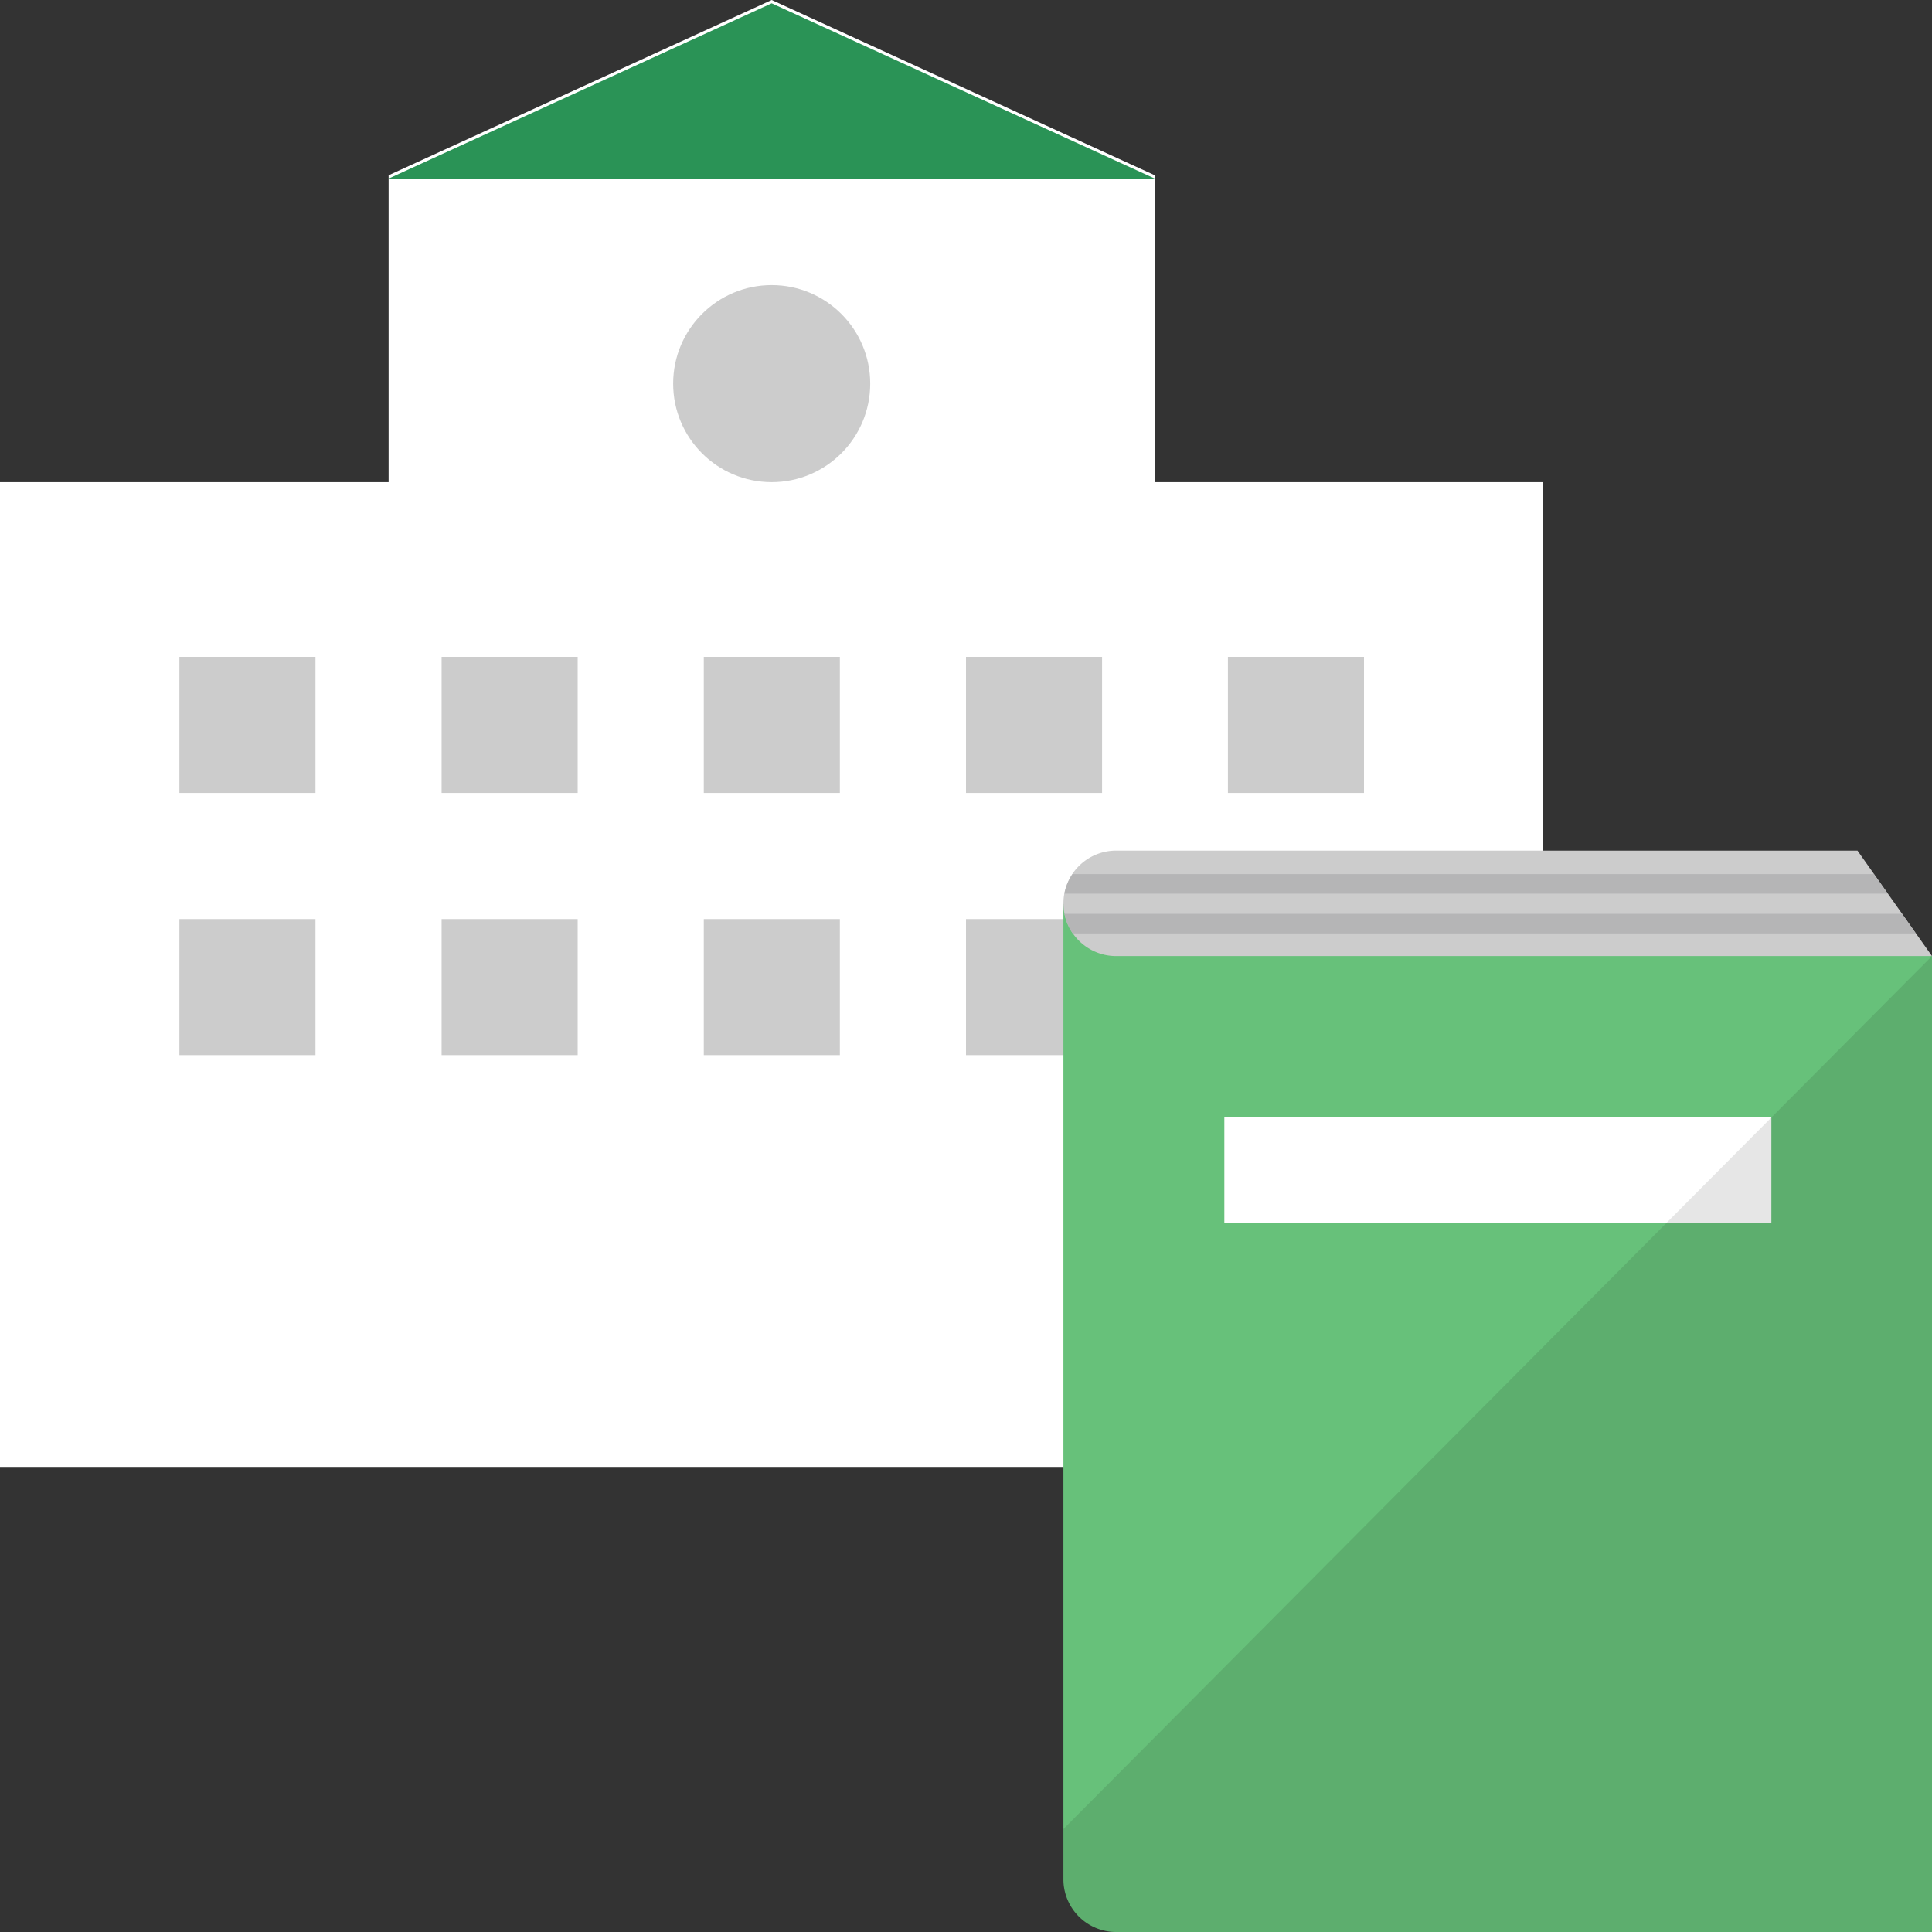
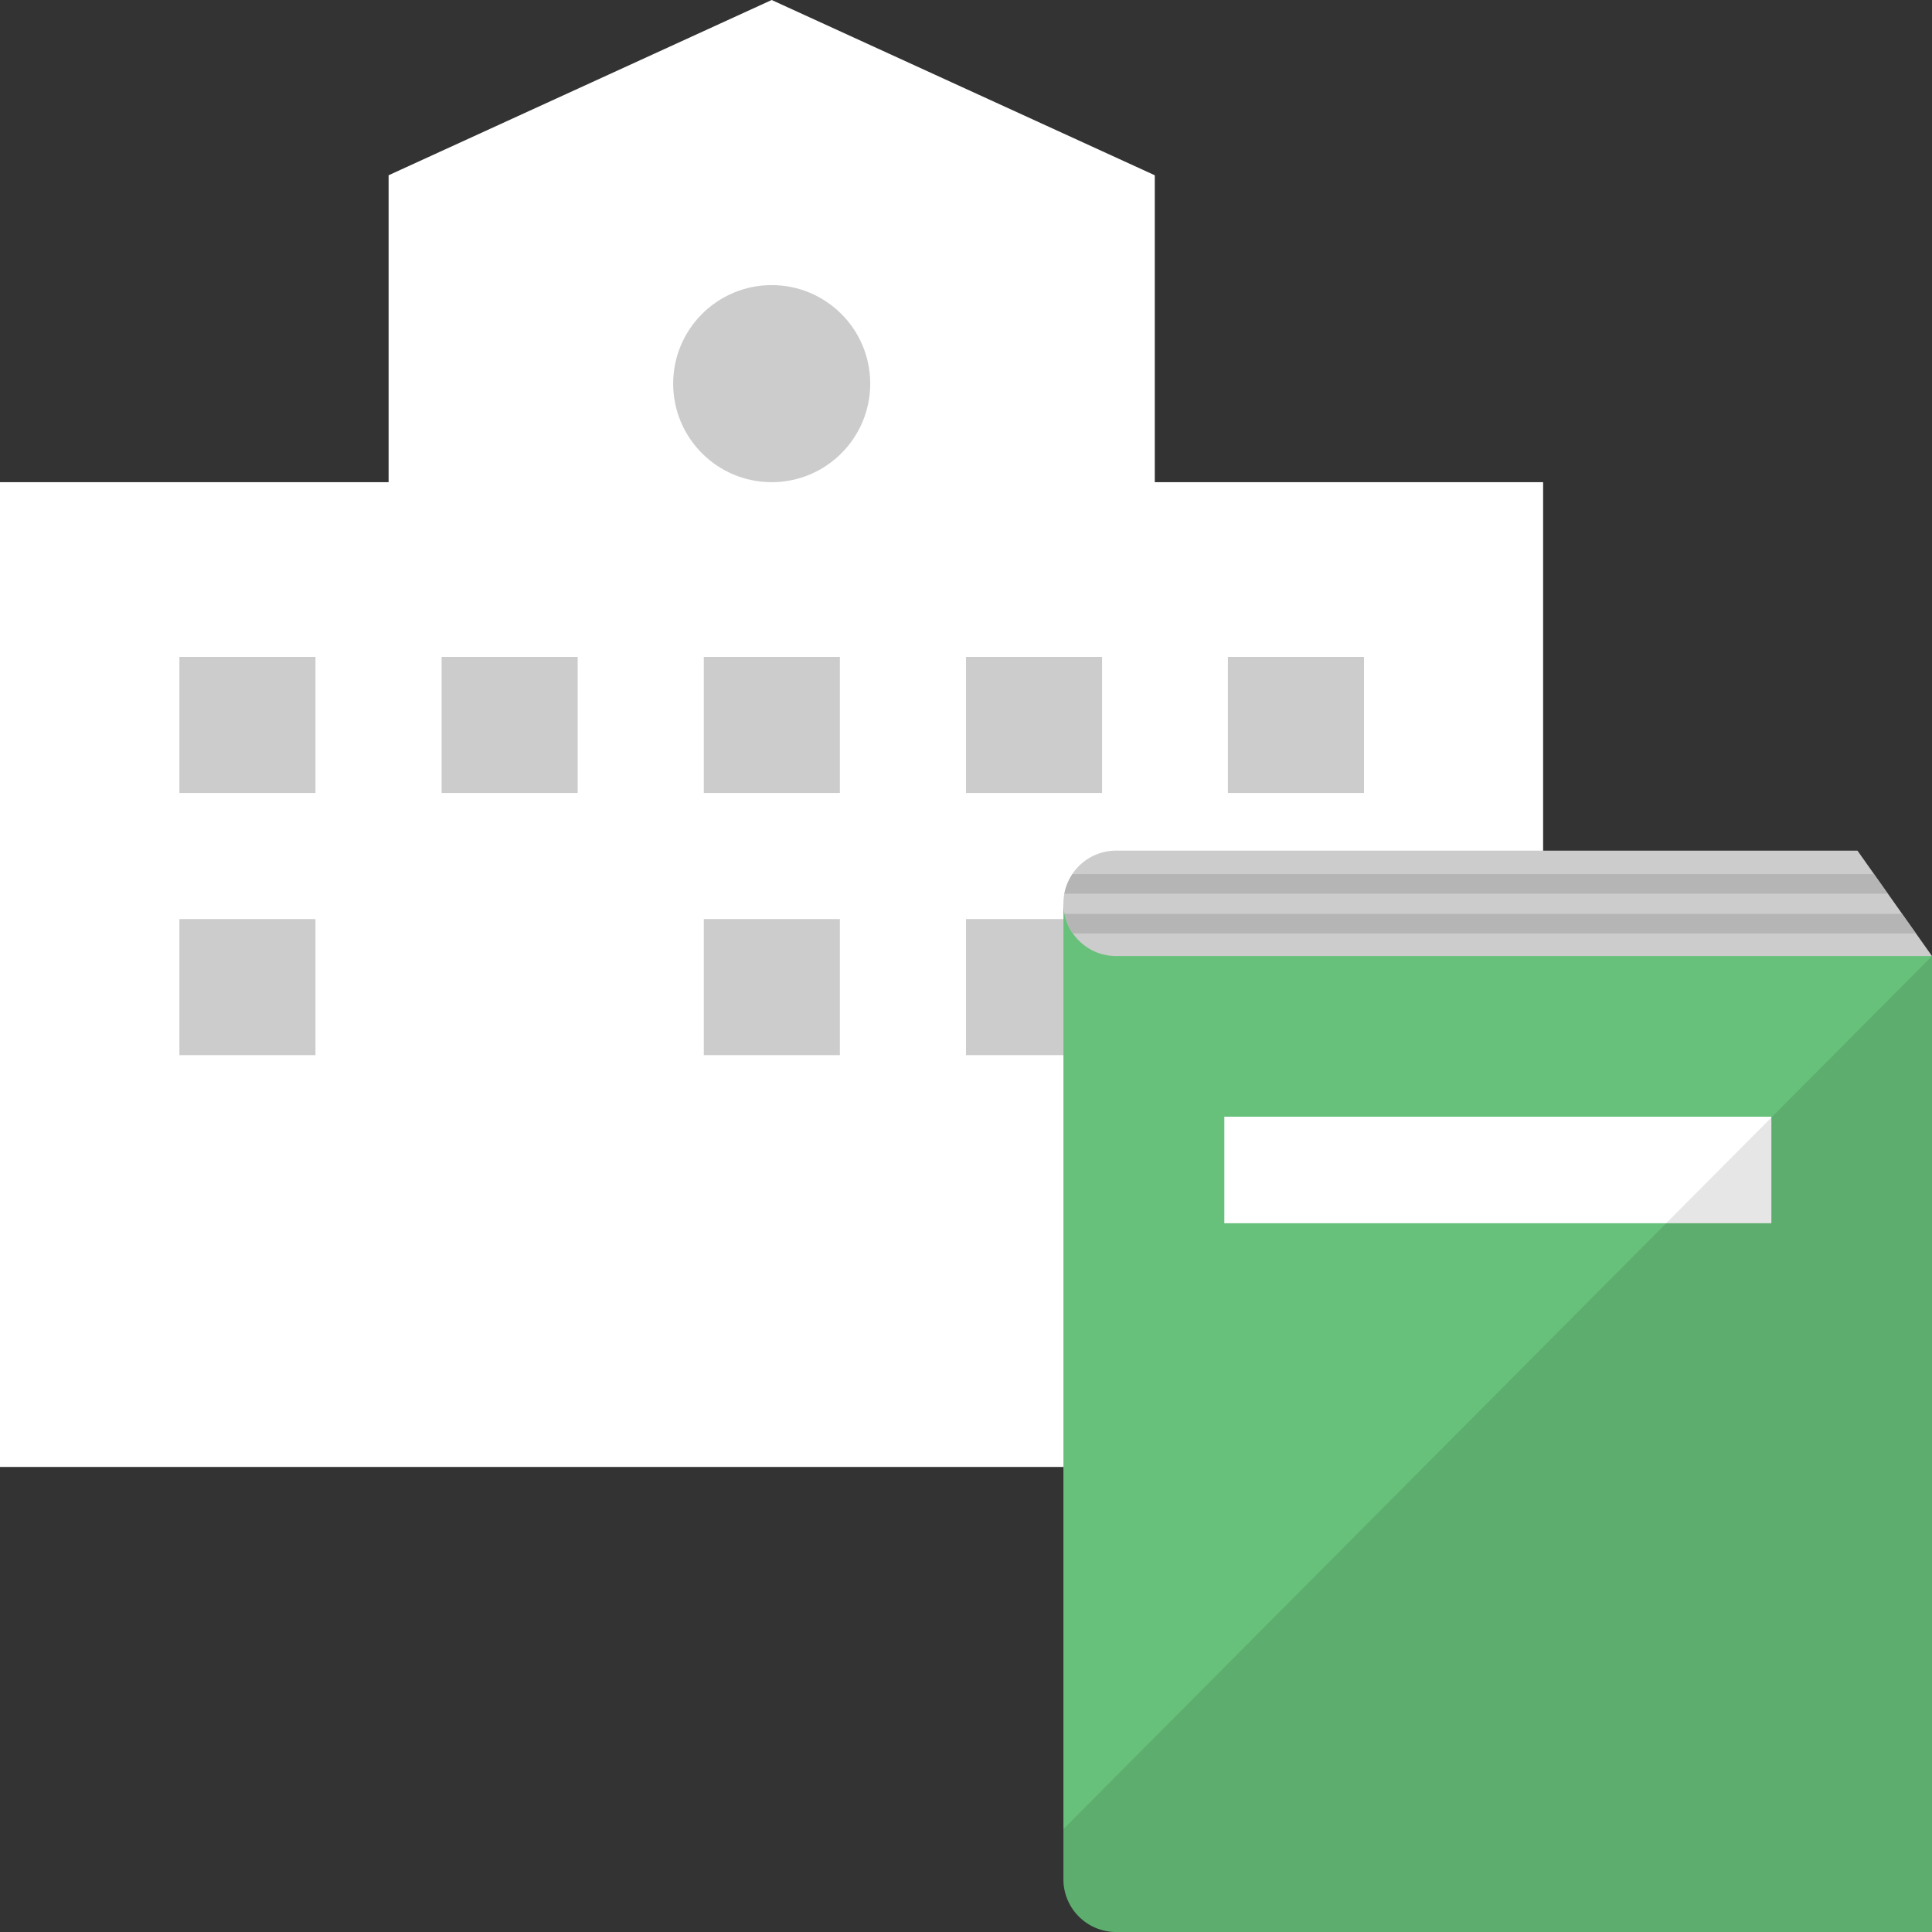
<svg xmlns="http://www.w3.org/2000/svg" width="70" height="70" viewBox="0 0 70 70">
  <rect x="0" y="0" width="70" height="70" fill="#333333" stroke="none" />
  <defs>
    <style>.cls-1{fill:none;}.cls-2{isolation:isolate;}.cls-3{fill:#fff;}.cls-4{fill:#2a9356;}.cls-5{fill:#ccc;}.cls-6{fill:#67c17a;}.cls-6,.cls-7{fill-rule:evenodd;}.cls-7{opacity:0.1;mix-blend-mode:multiply;}.cls-8{clip-path:url(#clip-path);}.cls-9{fill:#b5b5b6;}</style>
    <clipPath id="clip-path">
      <path class="cls-1" d="M70,34.65H40.44a1.91,1.91,0,0,1-1.91-1.91v0a1.91,1.91,0,0,1,1.91-1.91H67.3Z" />
    </clipPath>
  </defs>
  <title>loan</title>
  <g class="cls-2">
    <g id="frame">
      <rect class="cls-1" x="0.01" width="70" height="70" />
      <rect class="cls-1" x="0.01" width="70" height="70" />
    </g>
    <g id="design">
      <path class="cls-3" d="M55.91,53.15V17.47H0V53.15Z" />
      <polygon class="cls-3" points="14.08 6.35 14.08 19.05 41.84 19.05 41.84 6.35 27.96 0 14.08 6.35" />
-       <polygon class="cls-4" points="14.08 6.47 41.84 6.47 27.96 0.12 14.08 6.47" />
      <circle class="cls-5" cx="27.96" cy="13.9" r="3.57" />
      <rect class="cls-5" x="6.5" y="23.8" width="4.93" height="4.93" />
      <rect class="cls-5" x="16" y="23.8" width="4.93" height="4.93" />
      <rect class="cls-5" x="25.5" y="23.8" width="4.93" height="4.93" />
      <rect class="cls-5" x="35" y="23.8" width="4.93" height="4.93" />
      <rect class="cls-5" x="44.49" y="23.8" width="4.93" height="4.93" />
      <rect class="cls-5" x="6.5" y="33.3" width="4.93" height="4.93" />
-       <rect class="cls-5" x="16" y="33.3" width="4.93" height="4.93" />
      <rect class="cls-5" x="25.5" y="33.3" width="4.93" height="4.93" />
      <rect class="cls-5" x="35" y="33.3" width="4.93" height="4.93" />
      <rect class="cls-5" x="44.49" y="33.3" width="4.93" height="4.93" />
      <path class="cls-6" d="M70,70H40.44a1.91,1.91,0,0,1-1.91-1.91V32.75L70,34.64Z" />
      <path class="cls-5" d="M70,34.64H40.44a1.91,1.91,0,0,1-1.91-1.91v0a1.91,1.91,0,0,1,1.91-1.91H67.3Z" />
      <rect class="cls-3" x="44.36" y="40.46" width="19.82" height="3.86" />
      <path class="cls-7" d="M70,70H40.44a1.91,1.91,0,0,1-1.91-1.91V66.27L70,34.64Z" />
      <g class="cls-8">
        <rect class="cls-9" x="34.6" y="33.11" width="38.93" height="0.71" />
        <rect class="cls-9" x="34.6" y="31.67" width="38.93" height="0.71" />
      </g>
    </g>
  </g>
</svg>